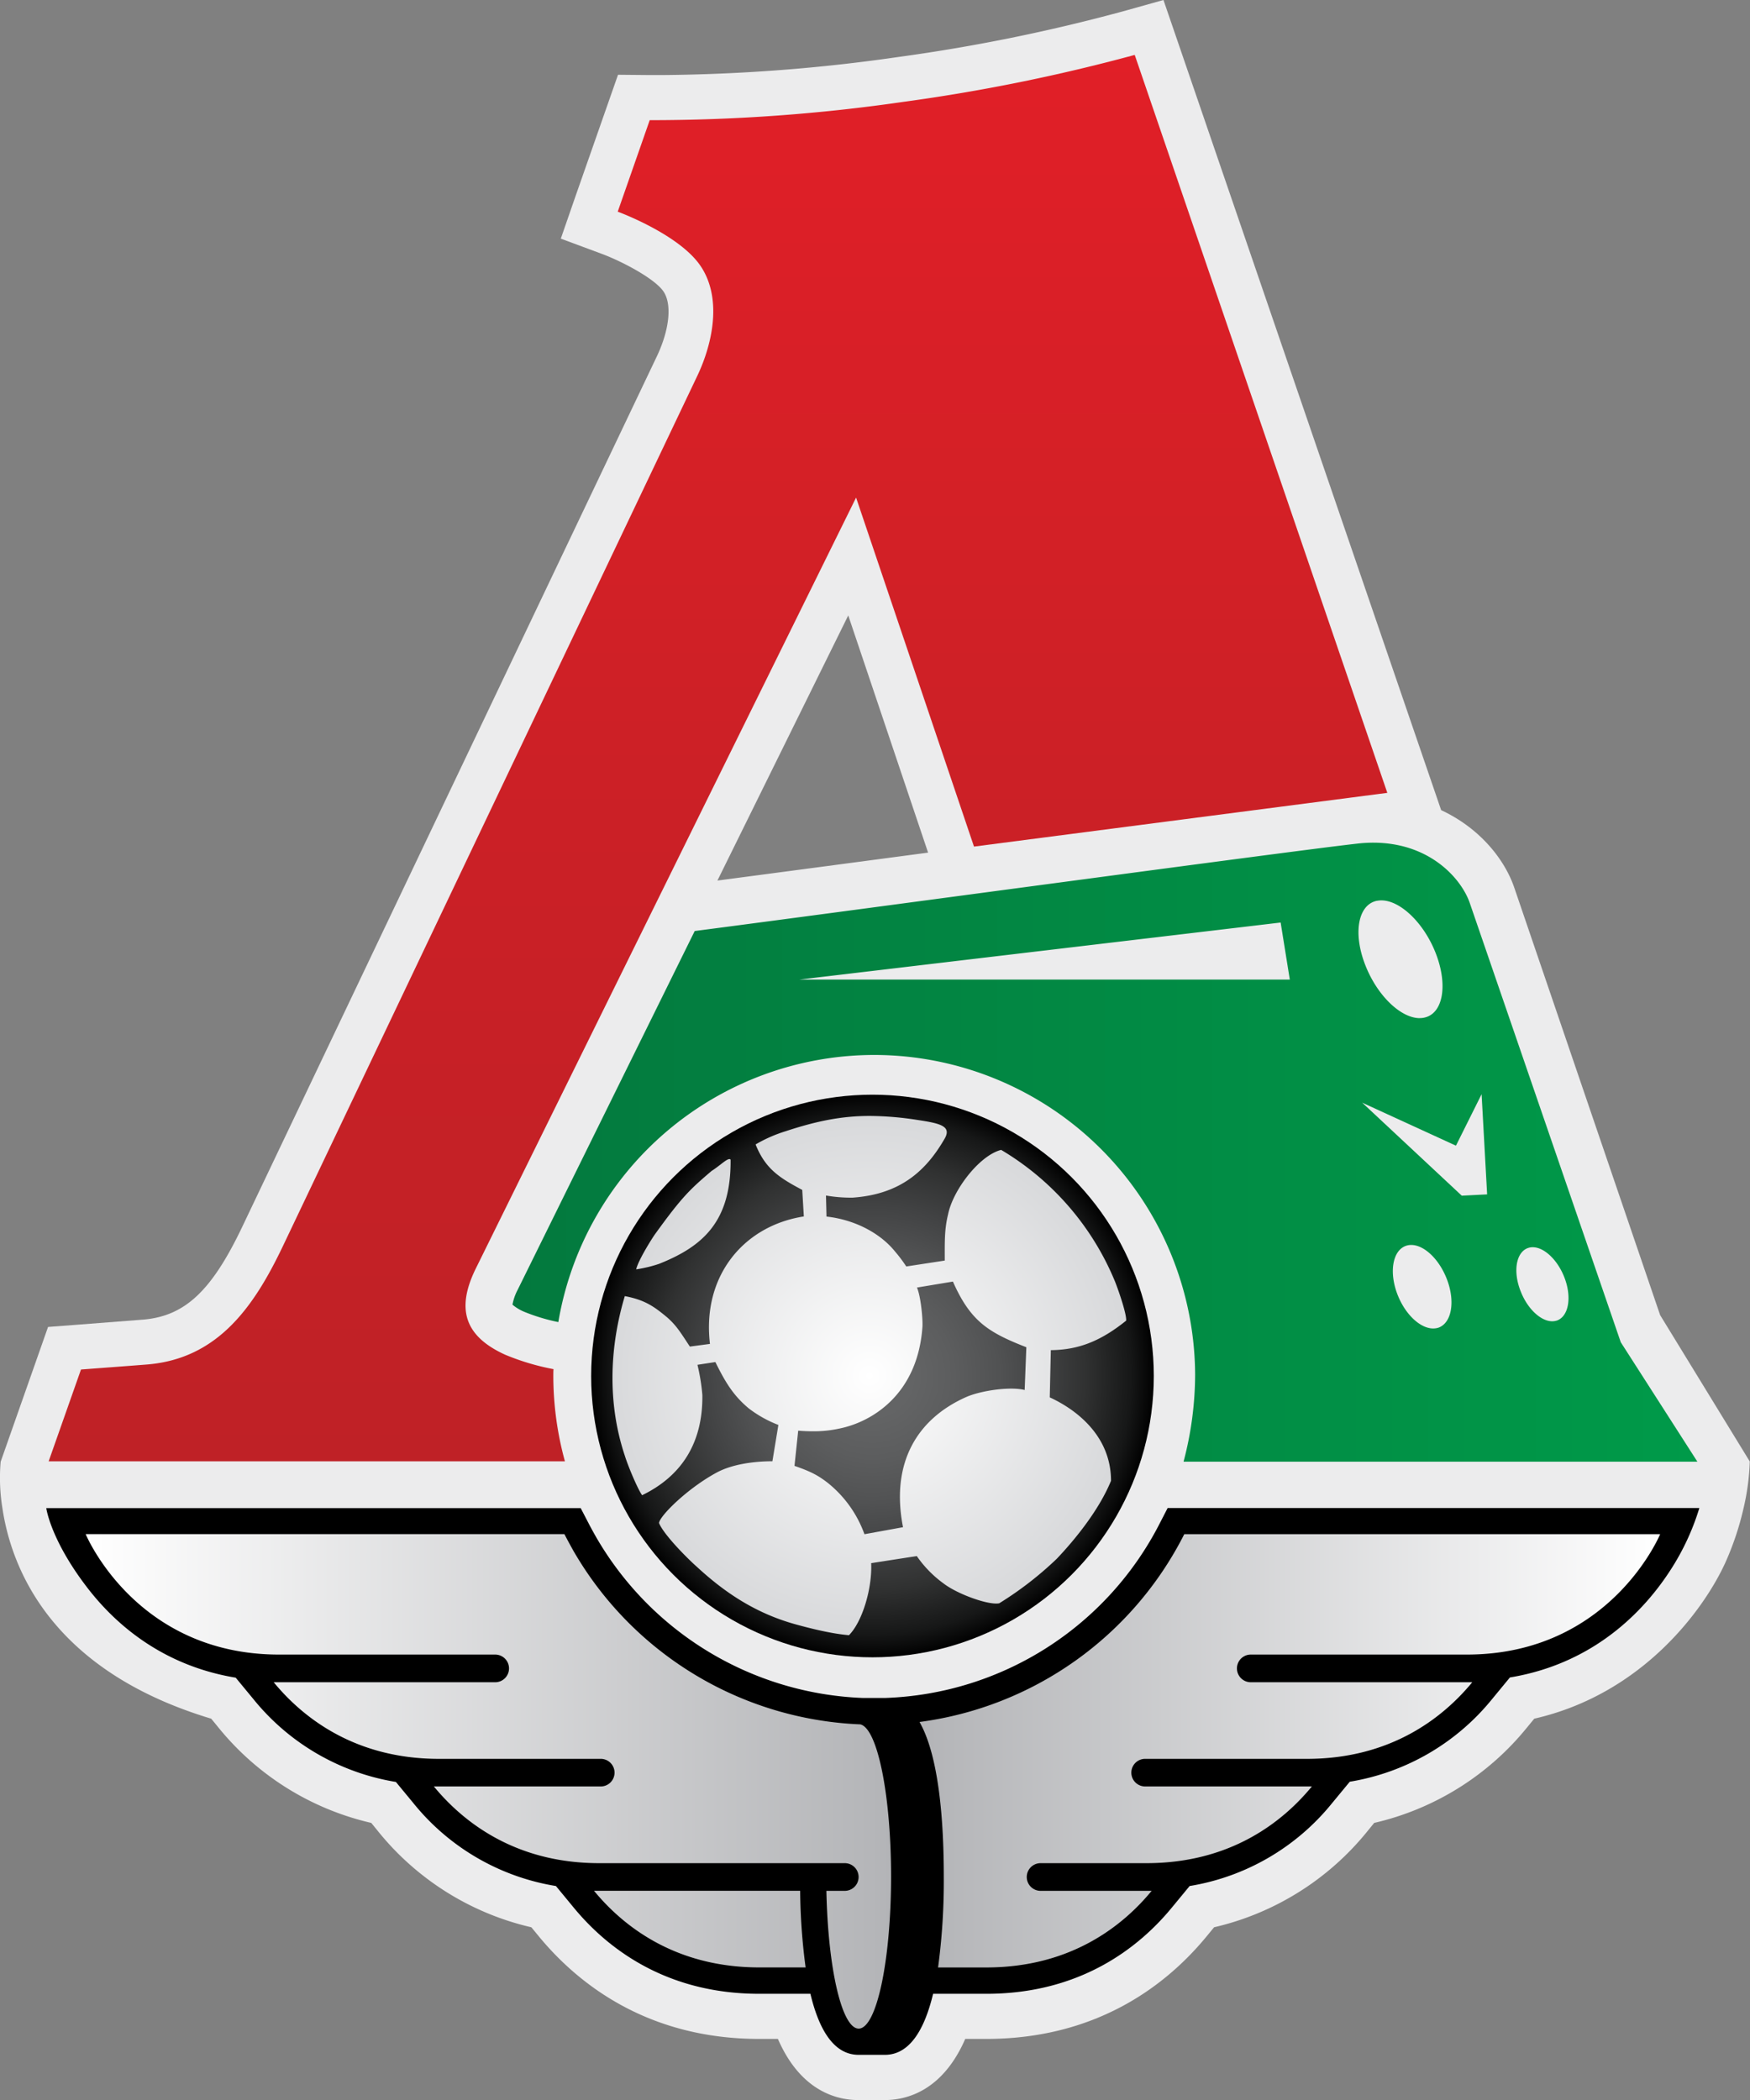
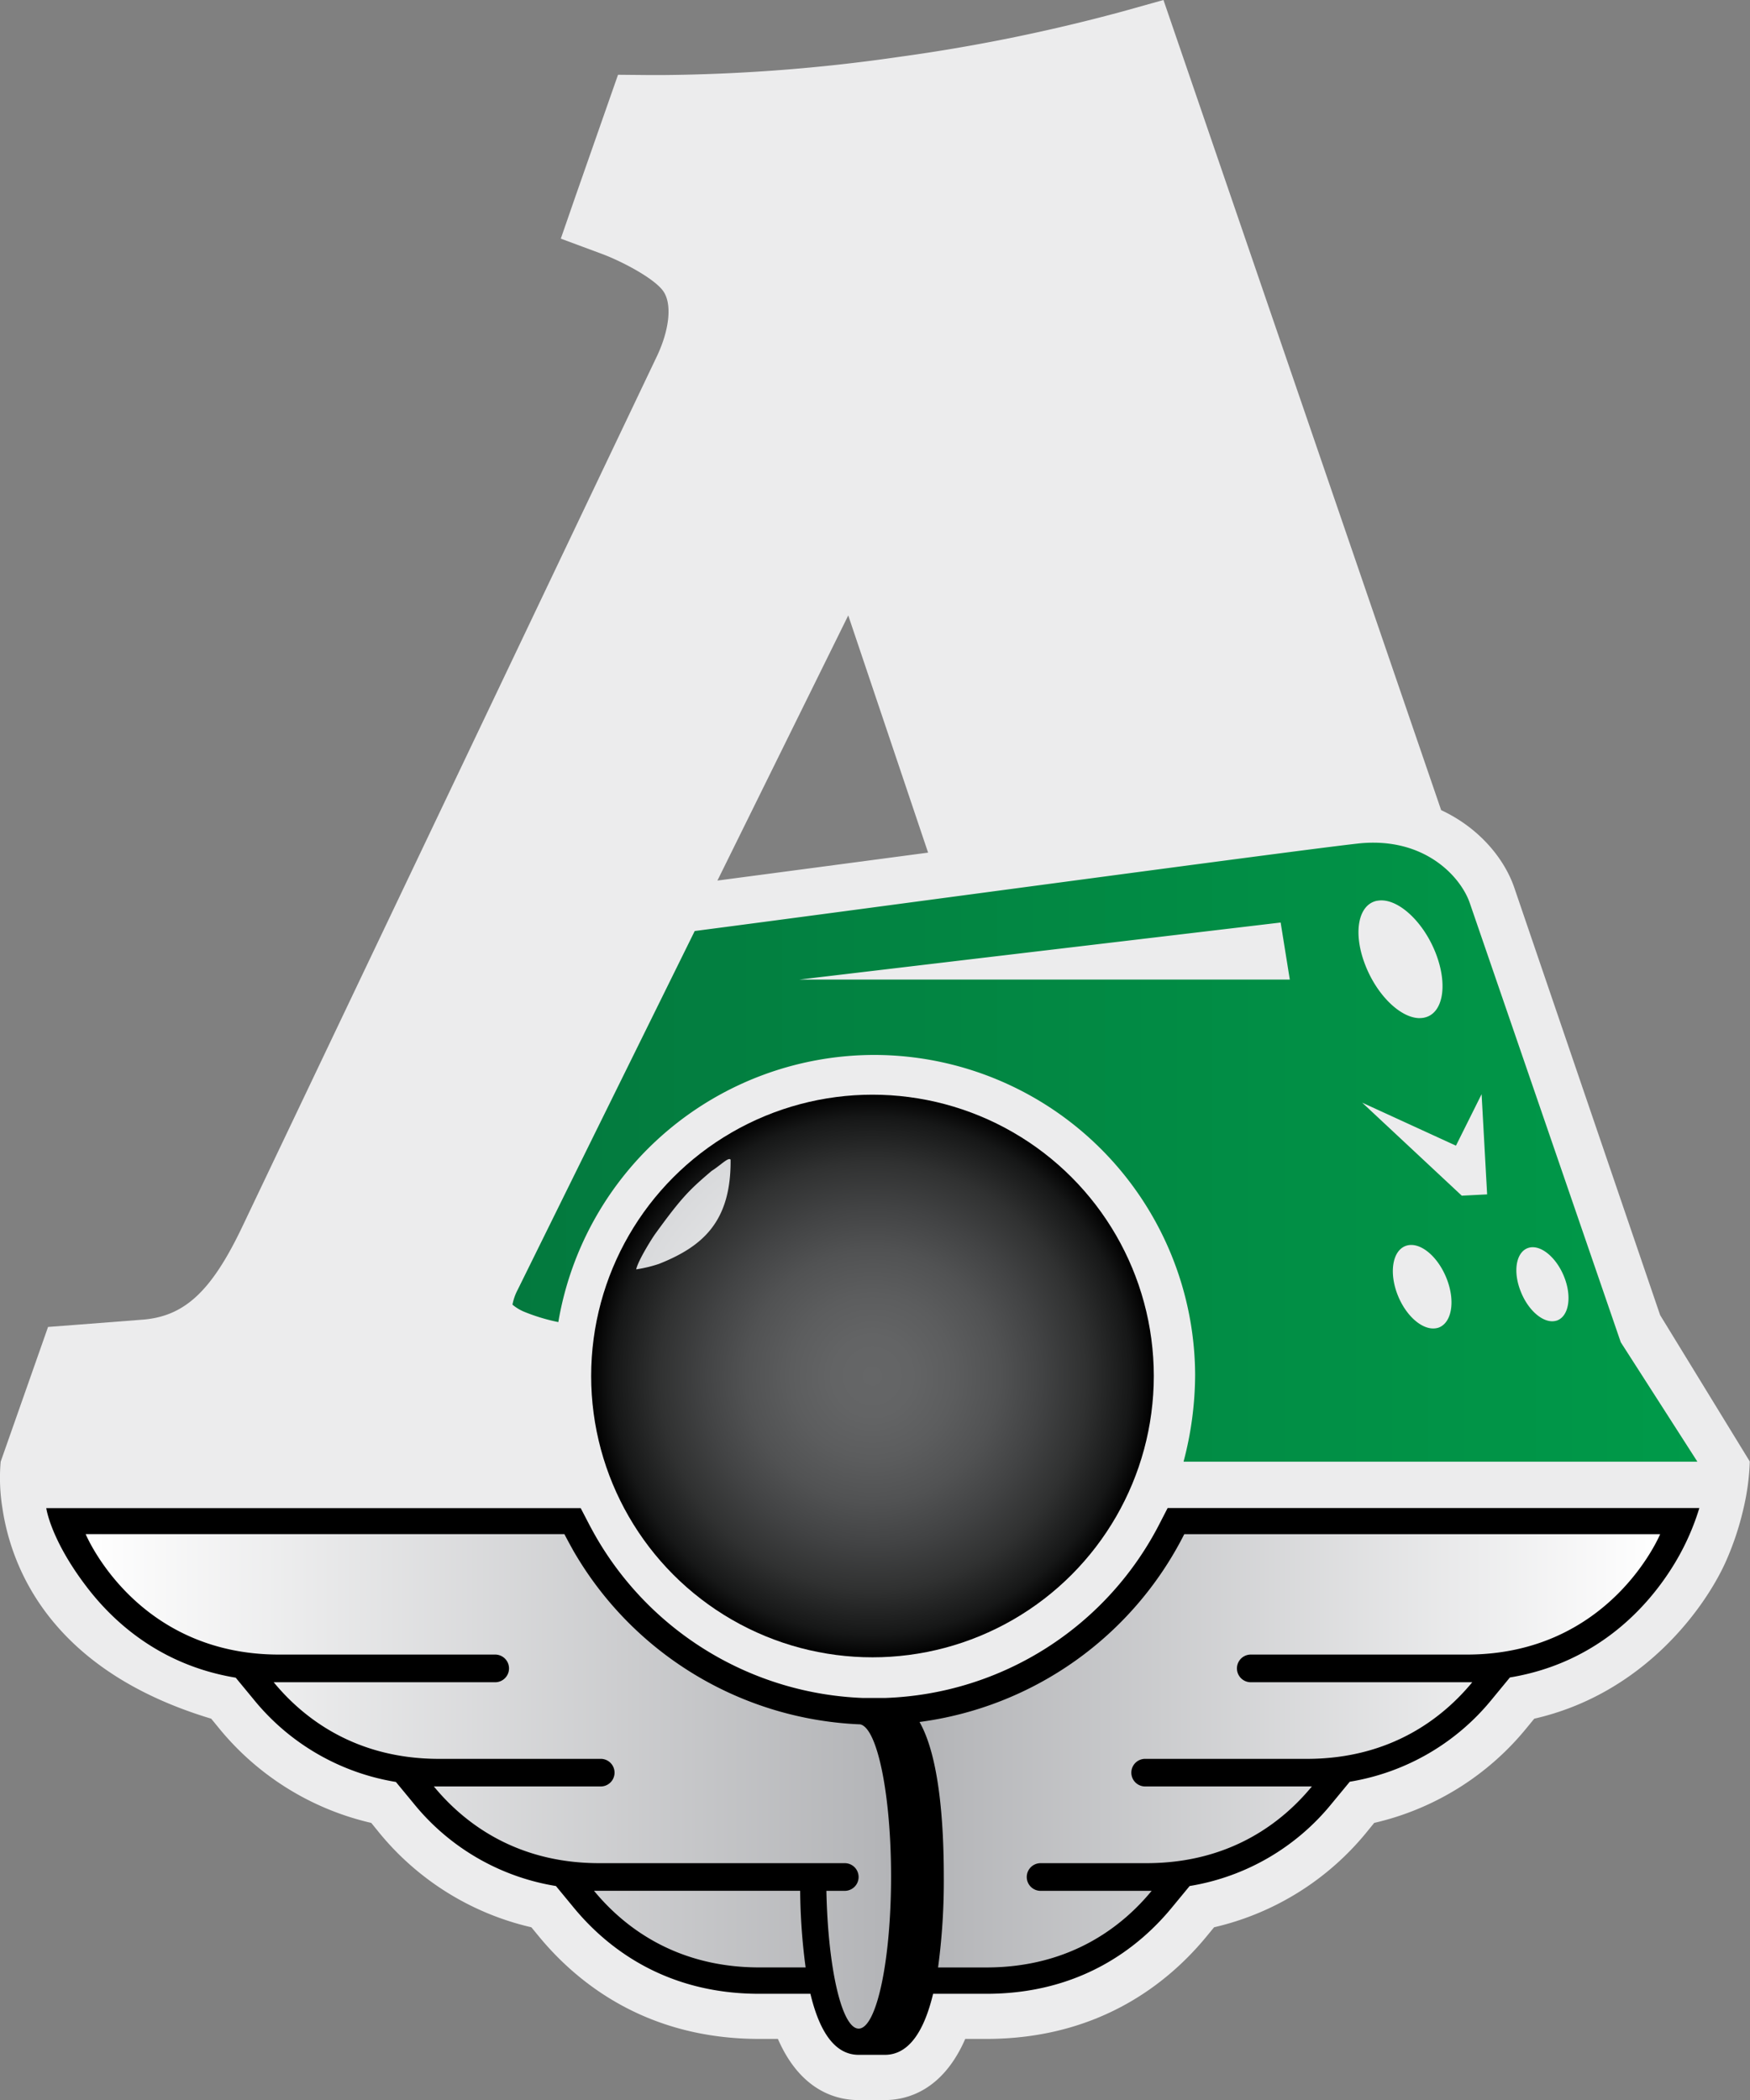
<svg xmlns="http://www.w3.org/2000/svg" xmlns:xlink="http://www.w3.org/1999/xlink" id="Calque_1" data-name="Calque 1" viewBox="0 0 471.66 566">
  <rect x="0" y="0" width="471.66" height="566" fill="#808080" stroke="none" />
  <defs>
    <style>.cls-1{fill:#ececed}.cls-2{fill:url(#Unbenannter_Verlauf)}.cls-3{fill:url(#Unbenannter_Verlauf_2)}.cls-4{fill:url(#Unbenannter_Verlauf_3)}.cls-5{fill:url(#Unbenannter_Verlauf_4)}.cls-6{fill:url(#Unbenannter_Verlauf_5)}.cls-7{fill:url(#Unbenannter_Verlauf_6)}.cls-8{fill:url(#Unbenannter_Verlauf_7)}</style>
    <linearGradient id="Unbenannter_Verlauf" x1="257.66" y1="309.22" x2="257.66" y2="688.31" gradientTransform="matrix(1 0 0 -1 0 842)" gradientUnits="userSpaceOnUse">
      <stop offset="0" stop-color="#bf2126" />
      <stop offset=".49" stop-color="#cc2026" />
      <stop offset="1" stop-color="#e11f27" />
    </linearGradient>
    <linearGradient id="Unbenannter_Verlauf_2" x1="87.23" y1="222.99" x2="304.34" y2="222.99" gradientTransform="matrix(1 0 0 -1 0 842)" gradientUnits="userSpaceOnUse">
      <stop offset="0" stop-color="#fff" />
      <stop offset="1" stop-color="#b3b4b7" />
    </linearGradient>
    <linearGradient id="Unbenannter_Verlauf_3" x1="311.97" y1="231.23" x2="511.61" y2="231.23" gradientTransform="matrix(1 0 0 -1 0 842)" gradientUnits="userSpaceOnUse">
      <stop offset="0" stop-color="#b3b4b7" />
      <stop offset="1" stop-color="#fff" />
    </linearGradient>
    <linearGradient id="Unbenannter_Verlauf_4" x1="202.3" y1="392.61" x2="521.61" y2="392.61" gradientTransform="matrix(1 0 0 -1 0 842)" gradientUnits="userSpaceOnUse">
      <stop offset="0" stop-color="#03793e" />
      <stop offset="1" stop-color="#009a49" />
    </linearGradient>
    <radialGradient id="Unbenannter_Verlauf_5" cx="299.32" cy="332.26" r="75.82" gradientTransform="matrix(1 0 0 -1 -64.17 703.11)" gradientUnits="userSpaceOnUse">
      <stop offset="0" stop-color="#656667" />
      <stop offset=".14" stop-color="#636465" />
      <stop offset=".29" stop-color="#5c5d5e" />
      <stop offset=".45" stop-color="#515253" />
      <stop offset=".6" stop-color="#424344" />
      <stop offset=".76" stop-color="#303131" />
      <stop offset=".92" stop-color="#161717" />
      <stop offset="1" stop-color="#010101" />
    </radialGradient>
    <radialGradient id="Unbenannter_Verlauf_6" cx="298.48" cy="332.37" r="69.58" gradientTransform="matrix(1 0 0 -1 0 842.04)" gradientUnits="userSpaceOnUse">
      <stop offset="0" stop-color="#fff" />
      <stop offset="1" stop-color="#d8d9db" />
    </radialGradient>
    <radialGradient id="Unbenannter_Verlauf_7" cx="298.48" cy="332.37" r="69.58" xlink:href="#Unbenannter_Verlauf_6" />
  </defs>
  <title>Lokomotiv Moscow</title>
  <path class="cls-1" d="M314.31 368.69c-21.12 2.81-41.33 5.49-56.78 7.53l35.26-71.46zm197.3 124.65l-39.24-115c-2.67-8-9.54-16.34-19.78-21.1l-74.84-218.35-11 3.08a477.7 477.7 0 0 1-60.32 12.26 469.35 469.35 0 0 1-64 4.89h-3l-8.69-.08-11.51 32.88-3.91 11.29 11.18 4.15c5.34 2 14 6.55 16.43 10s1.66 10.38-1.65 17.42L129.46 469.54c-8.23 17.27-15.42 24-26.54 25L85 495.93l-7.88.6-12.77 36.32a50.65 50.65 0 0 0 .46 12.45c2.39 16.15 13 43.78 56.28 56.81l2 2.44a74.57 74.57 0 0 0 41.14 25.65l2 2.46a74.63 74.63 0 0 0 41.15 25.67l2 2.43c10.39 12.62 29.12 27.66 59.39 27.66h5.06c6.13 14.09 15.87 16.48 21.7 16.48h7.08c5.84 0 15.57-2.39 21.71-16.48H330c30.27 0 49-15 59.39-27.66l2-2.43a74.76 74.76 0 0 0 41.15-25.67l2-2.46a74.57 74.57 0 0 0 41.14-25.65l2-2.44c29.62-6.76 46.15-30.09 51.63-42.34a78.11 78.11 0 0 0 4.8-14.46 63.38 63.38 0 0 0 1.66-12.52z" transform="translate(-64.17 -138.89)" />
-   <path class="cls-2" d="M308.09 166.28a474.86 474.86 0 0 1-68.81 5l-8.62 24.66s16.26 5.95 22.17 14.41 3.64 20.53-.62 29.63L140.4 474.78c-7.83 16.43-17.57 30.27-36.48 31.86C101 506.88 86 508 86 508l-8.72 24.75h139.15a87 87 0 0 1-3.13-22.94c0-.65 0-1.29.05-1.91a64.79 64.79 0 0 1-13.06-3.9c-10.73-4.9-13.33-12.13-7.9-23.18L294.9 273l31.78 94.06 111.4-14.48L370 153.69a488.48 488.48 0 0 1-61.88 12.59" transform="translate(-64.17 -138.89)" />
  <path d="M378.89 545.3l-2 3.88a86.42 86.42 0 0 1-74 47.34h-6.31a86.88 86.88 0 0 1-71.72-43.31c-.75-1.32-1.49-2.66-2.18-4l-2-3.85H76.64s1.14 8.5 10.95 21.3c7 9.15 19.58 21 40.11 24.4l4.78 5.79a62.3 62.3 0 0 0 38.39 22.31l4.78 5.79A62.15 62.15 0 0 0 214 647.21l4.8 5.82c8.72 10.59 24.48 23.23 50 23.23h13.79c2.3 9.62 6.28 16.45 13 16.45h7.07c6.7 0 10.69-6.83 13-16.45H330c25.55 0 41.3-12.65 50-23.23l4.8-5.82a62.23 62.23 0 0 0 38.38-22.32l4.78-5.79a62.34 62.34 0 0 0 38.39-22.31l4.77-5.79c24.22-4 37.39-19.81 43.31-29a66.06 66.06 0 0 0 7.75-16.67H378.89z" transform="translate(-64.17 -138.89)" />
  <path class="cls-3" d="M224.27 648.5c7.65 9.29 21.64 20.65 44.57 20.65h12.46a165.12 165.12 0 0 1-1.47-20.65h-55.56zm-137-96.12s13.41 32.45 52.1 32.45h58.26a3.73 3.73 0 1 1 0 7.46h-59.69c7.63 9.27 21.63 20.65 44.56 20.65h43.39a3.72 3.72 0 1 1 0 7.43H181.1c7.65 9.29 21.65 20.68 44.57 20.68h66.18a3.73 3.73 0 1 1 0 7.46h-4.95c.42 20.82 4.15 37.13 8.7 37.13 4.83 0 8.73-18.36 8.73-41 0-22-3.68-40-8.31-41a93.66 93.66 0 0 1-77.36-46.87c-.81-1.47-1.62-2.93-2.37-4.4H87.23z" transform="translate(-64.17 -138.89)" />
  <path class="cls-4" d="M383.35 552.39A93.68 93.68 0 0 1 312 603c5.19 9.12 6.54 26.39 6.54 41.67a174.93 174.93 0 0 1-1.54 24.49h13c22.92 0 36.93-11.36 44.56-20.65h-29.93a3.73 3.73 0 1 1 0-7.46h28.54c22.94 0 36.93-11.38 44.58-20.68H373a3.72 3.72 0 1 1 0-7.43h43.39c22.94 0 36.94-11.38 44.58-20.65h-59.69a3.73 3.73 0 1 1 0-7.46h58.23c38.69 0 52.1-32.45 52.1-32.45H383.35z" transform="translate(-64.17 -138.89)" />
  <path class="cls-5" d="M521.61 532.78L501 500.65 460.35 382.4c-2.16-6.48-10.64-16.39-26.07-16.39a36.81 36.81 0 0 0-4.37.26c-17.82 2-131 17.36-178.5 23.55l-47.68 96.62a14.34 14.34 0 0 0-1.44 4.08 12.13 12.13 0 0 0 3.21 1.94 51.3 51.3 0 0 0 9.15 2.76 86.44 86.44 0 0 1 84.67-72h.87a86.58 86.58 0 0 1 86.09 86.11 92.36 92.36 0 0 1-3.12 23.51h138.45zm-69.74-36.06a4.72 4.72 0 0 1-1.44.22c-3.4 0-7.42-3.65-9.53-8.95-2.42-6.06-1.45-12.05 2.19-13.32s8.52 2.66 10.95 8.75 1.44 12.01-2.17 13.3zM476 475.25c3.21-1.12 7.57 2.36 9.73 7.75s1.27 10.66-1.94 11.8a4.37 4.37 0 0 1-1.27.2c-3 0-6.57-3.23-8.44-7.93-2.21-5.41-1.33-10.68 1.92-11.82zm-19.42-27.58l6.91-13.87 1.49 27-6.83.35-26.84-25.07zm-21.22-66c5.19-1 12.23 5.24 15.69 13.93s2.09 16.58-3.11 17.58a5.8 5.8 0 0 1-1.14.11h-.33c-5-.26-11.06-6.13-14.21-14-3.53-8.75-2.13-16.62 3.06-17.63zm-155.77 21.24l129.74-15.38 2.47 15.38H279.59z" transform="translate(-64.17 -138.89)" />
  <circle class="cls-6" cx="235.15" cy="370.86" r="75.82" />
-   <path class="cls-7" d="M367.69 494.83c.14-1.74-1.91-7.73-2.93-10.36A74.08 74.08 0 0 0 334 448.81c-5.84 1.47-13 10.81-14.31 17.4-1 4.08-.89 7.43-.89 12.43l-10.37 1.59a39 39 0 0 0-3.07-4.08c-3.8-4.7-10.52-8.5-18.43-9.37l-.14-5.67a39.68 39.68 0 0 0 7.14.57c13-.89 19.9-7.33 24.86-15.93 1.91-3.36-1.29-4.1-7.29-5a85.7 85.7 0 0 0-12.91-1.09c-7.45 0-14.21 1.32-22.77 4.15a38.18 38.18 0 0 0-8 3.53c2.61 6.56 6.42 9 12.57 12.25l.43 7.16c-16.08 2.48-27.5 15.93-25.3 34.35l-5.42.72c-2.63-4-3.65-5.69-6.13-7.88-3.52-2.93-6-4.7-11.4-5.72-4 13.3-4.84 28.51 0 43 1 3.21 3.65 9.34 4.67 10.66 10.54-5.12 16.39-14 16.23-27a53.77 53.77 0 0 0-1.32-8.15l4.83-.74c2.93 6 5.13 9.22 8.92 12.43a31.71 31.71 0 0 0 8.06 4.52l-1.61 9.79c-5.27 0-10.82.87-14.77 2.91-8 4.25-15.64 11.83-15.79 13.74 1.32 3.21 7.75 9.64 10.24 11.83 7.75 7.16 16.08 12.58 26.6 15.48 9.5 2.63 13.32 2.78 14.34 2.93 3.65-3.65 6.3-12.7 6-19.43l12.29-1.91a30.6 30.6 0 0 0 7.32 7.46c3.65 2.78 12 5.84 14.9 5.27A93 93 0 0 0 349 559c5-5.27 11.39-13.15 14.61-21 0-11.83-8.92-19-16.51-22.49l.29-12.73c7.43-.07 13.42-2.41 20.3-7.95zm-27.35 18.69c-3.94-1-11.84.17-15.79 1.91-13.44 6-20.33 18-17 35.07l-10.39 1.89a31.35 31.35 0 0 0-9.93-13.87c-2.5-1.91-4.26-2.93-8.93-4.55l1-9.49c1.33.12 2.67.17 4 .17a32 32 0 0 0 7.12-.74c8.77-1.77 21.06-9.2 22.36-27.34.15-2.19-.45-8.33-1.47-10.66l9.69-1.61c4.72 10.7 9.54 13.7 19.79 17.7z" transform="translate(-64.17 -138.89)" />
  <path class="cls-8" d="M261.08 451.44a.41.41 0 0 0-.33-.15c-.83 0-2.65 1.84-4.8 3.2-5.85 5-7.9 6.89-15.21 17-.73 1-4.53 7-5.11 9.52a36.23 36.23 0 0 0 6.13-1.47c11.87-4.71 19.47-11.45 19.32-28.1z" transform="translate(-64.17 -138.89)" />
</svg>